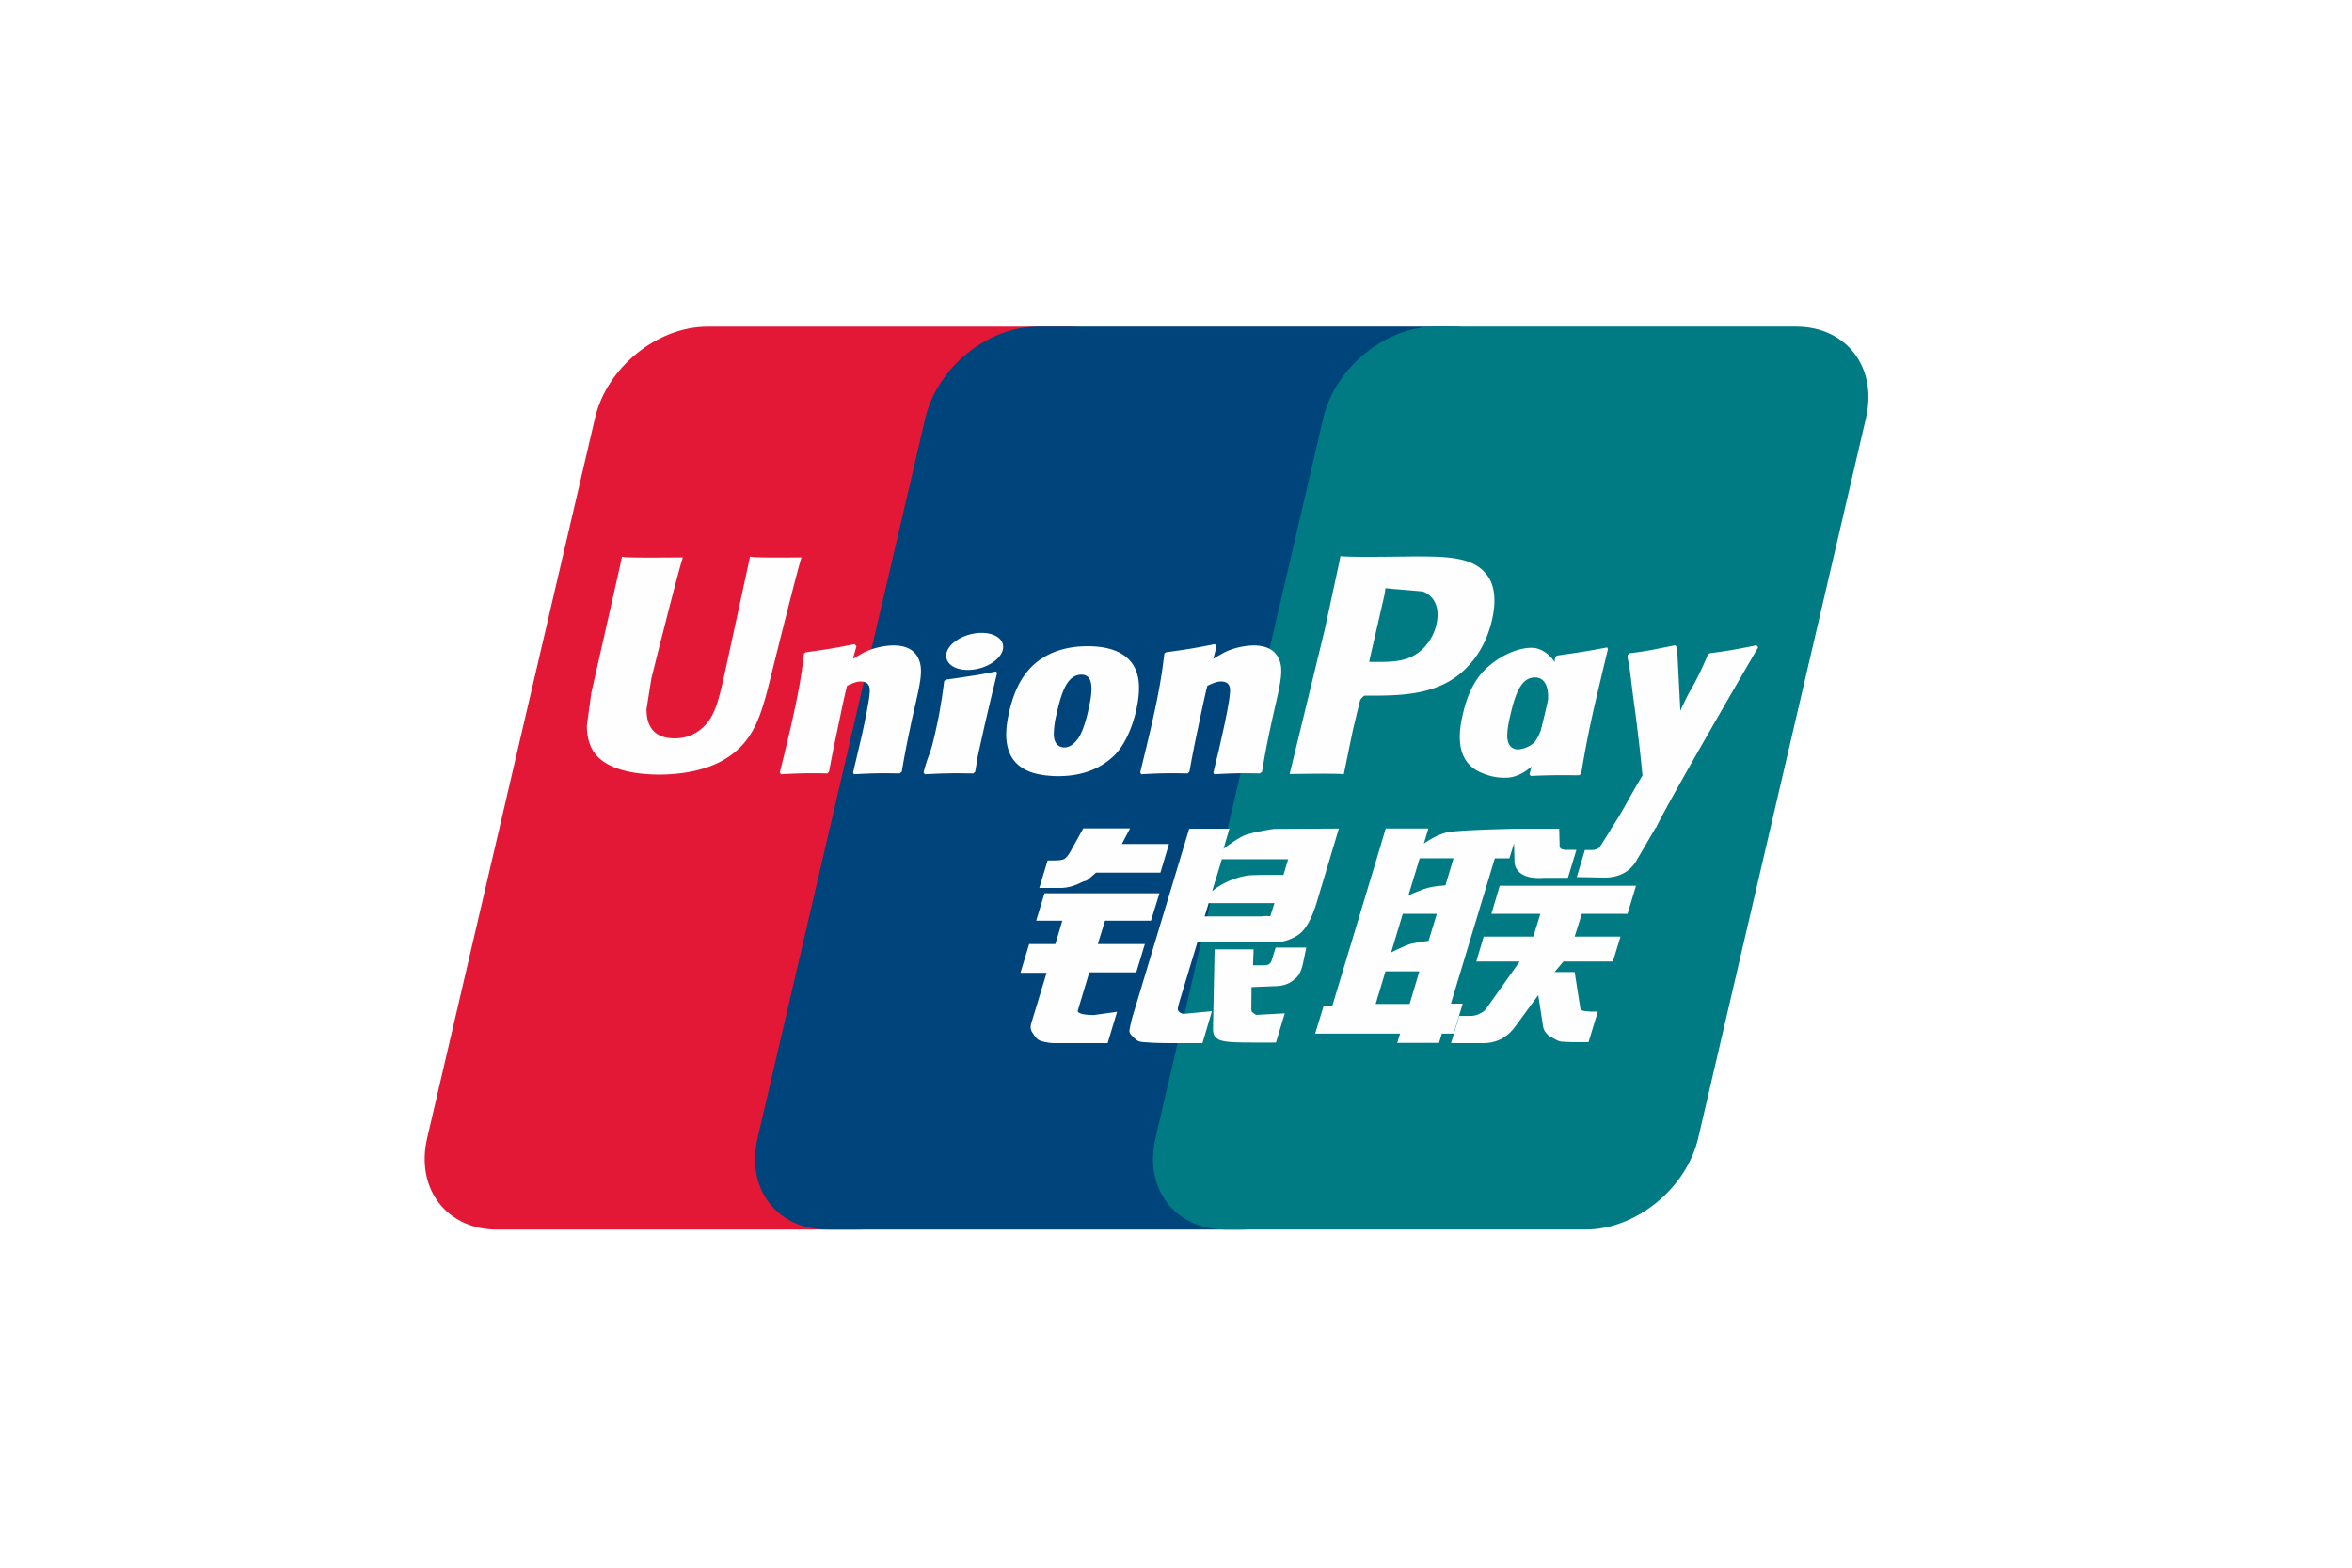
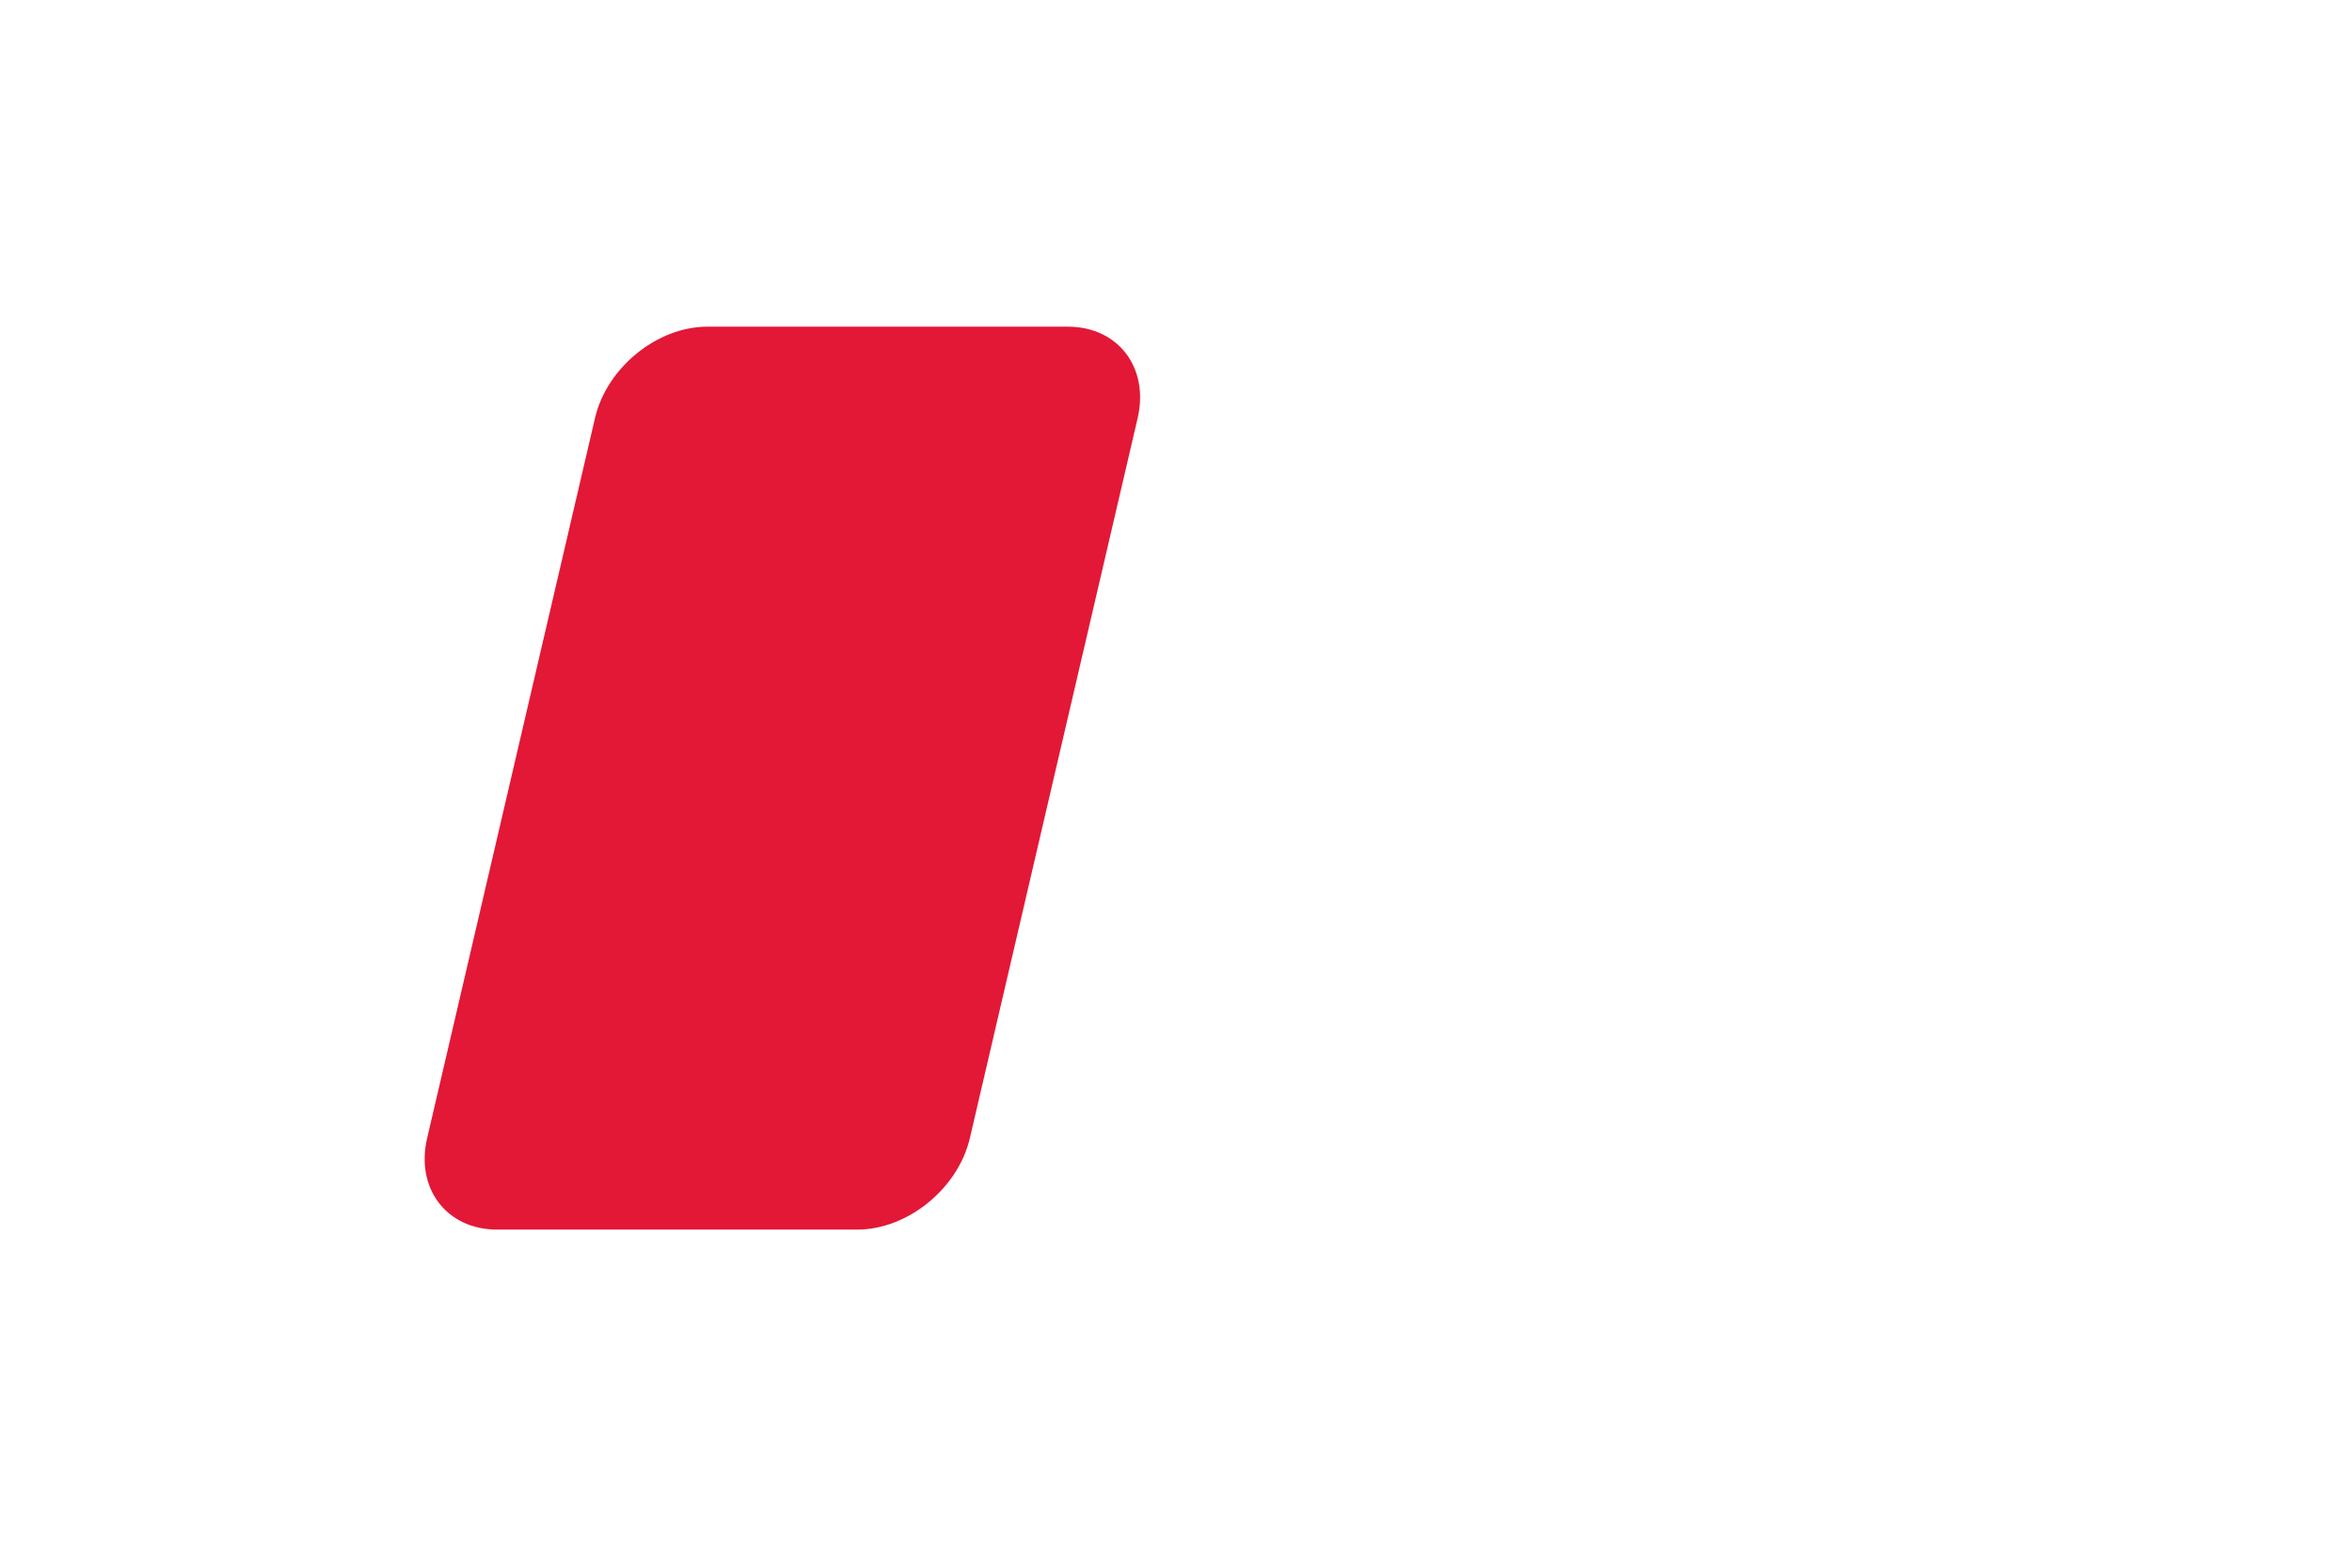
<svg xmlns="http://www.w3.org/2000/svg" width="72" height="48" fill="none" viewBox="0 0 72 48">
-   <path fill="#fff" d="M0 0h72v48H0z" />
+   <path fill="#fff" d="M0 0v48H0z" />
  <path fill="#E21836" d="M21.655 10.002h11.032c1.54 0 2.498 1.255 2.139 2.8l-5.137 22.05c-.362 1.54-1.904 2.796-3.445 2.796h-11.03c-1.538 0-2.498-1.256-2.139-2.796l5.139-22.05c.359-1.545 1.9-2.8 3.442-2.8z" />
-   <path fill="#00447C" d="M31.768 10h12.686c1.54 0 .846 1.255.484 2.8l-5.136 22.05c-.36 1.54-.247 2.797-1.79 2.797H25.326c-1.543 0-2.498-1.256-2.136-2.796l5.135-22.05C28.69 11.254 30.228 10 31.768 10z" />
-   <path fill="#007B84" d="M43.952 10h11.031c1.542 0 2.5 1.255 2.138 2.8l-5.136 22.05c-.362 1.54-1.905 2.797-3.447 2.797H37.512c-1.543 0-2.5-1.256-2.139-2.796L40.51 12.8C40.869 11.254 42.409 10 43.952 10z" />
-   <path fill="#FEFEFE" d="M24.536 17.067c-1.134.011-1.47 0-1.576-.026-.041.196-.807 3.727-.81 3.73-.164.715-.284 1.224-.691 1.553a1.233 1.233 0 01-.814.283c-.504 0-.797-.25-.846-.723l-.01-.163.154-.962s.803-3.218.947-3.644a.315.315 0 00.012-.048c-1.564.014-1.841 0-1.86-.026-.01.035-.05.235-.05.235l-.82 3.627-.07.307-.137 1.006c0 .299.059.543.176.748.373.654 1.44.752 2.043.752.777 0 1.506-.166 1.998-.467.855-.505 1.079-1.295 1.279-1.997l.092-.36s.828-3.342.968-3.777c.006-.024.008-.037.015-.048zm2.816 2.696c-.2 0-.564.048-.892.209-.118.06-.23.131-.35.202l.108-.387-.059-.065c-.694.14-.85.16-1.491.25l-.054.036c-.075.617-.14 1.082-.417 2.296-.105.447-.214.899-.324 1.345l.03.057c.657-.035.857-.035 1.428-.025l.046-.05c.073-.372.082-.46.243-1.213.076-.357.233-1.142.311-1.42.143-.067.284-.132.418-.132.32 0 .281.28.269.39-.014.188-.13.798-.25 1.322l-.08.338c-.056.25-.117.493-.172.74l.024.05c.648-.035.845-.035 1.399-.025l.065-.05c.1-.581.13-.737.307-1.582L28 21.66c.174-.76.26-1.146.13-1.46-.14-.352-.472-.437-.778-.437zm3.146.796c-.345.066-.564.11-.783.139a34.96 34.96 0 01-.76.112l-.026.024-.025.02c-.034.247-.058.462-.105.713-.038.261-.098.557-.196.982-.076.326-.115.44-.158.554-.042.115-.088.226-.173.546l.02.03.017.027c.31-.015.514-.025.724-.027.208-.008.425 0 .76.002l.03-.024.03-.027c.05-.288.056-.366.086-.507.03-.151.08-.36.204-.92.058-.261.124-.523.185-.791.063-.267.129-.53.192-.792l-.01-.032-.012-.029zm.007-1.073c-.313-.185-.862-.126-1.232.129-.369.25-.41.605-.099.792.308.18.86.126 1.226-.131.368-.256.414-.607.105-.79zm1.893 4.278c.633 0 1.282-.175 1.77-.693.377-.42.55-1.045.609-1.302.194-.853.043-1.25-.147-1.493-.29-.37-.8-.489-1.329-.489-.318 0-1.077.032-1.669.578-.425.394-.622.928-.74 1.44-.12.523-.258 1.463.607 1.813.267.114.651.146.899.146zm-.05-1.92c.147-.645.319-1.187.759-1.187.344 0 .37.403.216 1.051-.027.144-.153.679-.323.907-.12.168-.26.27-.415.27-.046 0-.322 0-.326-.409a2.779 2.779 0 01.09-.631zm4.012 1.837l.05-.05c.07-.372.08-.46.236-1.213.078-.357.239-1.141.314-1.42.143-.067.282-.132.42-.132.319 0 .28.28.267.39-.011.188-.128.798-.25 1.322l-.075.338c-.058.25-.121.493-.177.74l.025.05c.65-.035.84-.035 1.396-.025l.068-.05c.097-.582.124-.737.306-1.582l.088-.39c.174-.76.262-1.145.133-1.459-.143-.352-.478-.437-.78-.437-.2 0-.566.048-.891.209a5.907 5.907 0 00-.348.202l.1-.387-.054-.065c-.694.14-.852.16-1.493.25l-.05.036c-.077.617-.14 1.082-.417 2.296-.105.447-.214.899-.323 1.345l.03.057c.658-.035.854-.035 1.425-.025zm4.777.025c.04-.2.283-1.382.285-1.382 0 0 .207-.868.22-.9 0 0 .065-.09.13-.125h.096c.903 0 1.923 0 2.722-.588.544-.404.916-1 1.082-1.723.043-.178.075-.389.075-.6 0-.277-.056-.551-.217-.766-.407-.57-1.22-.58-2.156-.585l-.462.005c-1.2.014-1.68.01-1.878-.014a31.42 31.42 0 01-.048.243l-.43 1.994-1.077 4.434c1.047-.013 1.477-.013 1.658.007zm.796-3.538s.457-1.987.454-1.98l.015-.101.007-.078.182.019s.942.08.965.083c.371.144.525.514.418.998-.098.443-.385.815-.754.994-.303.152-.675.165-1.058.165h-.248l.019-.1zm2.844 1.714c-.12.514-.26 1.454.6 1.79.275.116.52.15.77.138.264-.014.509-.146.735-.337l-.061.235.039.05c.619-.026.81-.026 1.48-.02l.062-.047c.098-.575.19-1.134.444-2.235.124-.527.248-1.05.375-1.574l-.02-.058c-.692.128-.877.155-1.543.25l-.05.041-.02.156a.952.952 0 00-.486-.399c-.296-.116-.99.034-1.589.578-.42.389-.621.92-.736 1.432zm1.454.031c.148-.634.318-1.171.759-1.171.279 0 .426.257.396.696l-.08.355c-.044.189-.092.376-.138.563a1.366 1.366 0 01-.163.329c-.114.16-.384.26-.539.26-.044 0-.316 0-.326-.4-.002-.2.04-.406.09-.632zm7.59-2.094l-.053-.061c-.685.138-.809.16-1.438.245l-.046.047c-.002.007-.004.019-.008.03l-.002-.011c-.468 1.08-.454.847-.836 1.698l-.004-.104-.095-1.844-.06-.061c-.718.138-.735.16-1.397.245l-.052.047c-.007.022-.007.046-.011.072l.004.01c.083.423.063.328.146.996.039.328.09.658.129.982.065.541.102.808.182 1.635-.448.738-.554 1.018-.984 1.666l.003.006-.304.48c-.034.05-.066.085-.11.1a.457.457 0 01-.199.028h-.168l-.25.83.857.016c.504-.002.82-.238.99-.554l.539-.923h-.009l.057-.065c.362-.78 3.12-5.51 3.12-5.51zM44.778 30.73h-.363l1.345-4.45h.446l.142-.46.014.51c-.017.316.231.595.882.549h.753l.26-.857h-.284c-.163 0-.238-.041-.229-.13l-.014-.518h-1.394v.003c-.451.01-1.798.043-2.07.116-.33.085-.678.335-.678.335l.137-.46h-1.305l-.272.911-1.363 4.519h-.265l-.26.85h2.6l-.088.284h1.28l.085-.284h.36l.281-.918zm-1.066-3.546c-.209.057-.598.233-.598.233l.346-1.138h1.037l-.25.83s-.32.018-.535.075zm.02 1.625s-.326.04-.54.089c-.211.064-.607.265-.607.265l.357-1.183h1.042l-.252.828zm-.58 1.931h-1.04l.3-.999h1.037l-.298 1zm2.503-2.76h1.499l-.215.697h-1.52l-.227.763h1.329l-1.007 1.417a.415.415 0 01-.203.17.596.596 0 01-.27.078h-.369l-.253.835h.964c.501 0 .797-.228 1.016-.528l.69-.944.148.959c.031.18.16.285.248.325.096.049.196.132.337.144.151.007.26.012.333.012h.474l.284-.935h-.187c-.107 0-.292-.018-.323-.051-.032-.041-.032-.104-.049-.2l-.15-.96h-.615l.27-.322h1.515l.233-.763h-1.403l.219-.697h1.399l.26-.86h-4.172l-.255.86zm-12.659 2.954l.35-1.163h1.438l.263-.866h-1.44l.22-.716h1.407l.26-.838h-3.519l-.255.838h.8l-.213.716h-.802l-.266.88h.8l-.467 1.54c-.063.204.03.282.088.376.06.092.121.153.258.188.14.032.237.05.368.05h1.621l.289-.958-.718.098c-.14 0-.523-.016-.481-.145zm.165-5.57l-.364.658c-.078.144-.148.233-.211.274-.056.035-.166.05-.326.05h-.19l-.254.842h.631c.304 0 .537-.111.648-.167.12-.064.151-.028.244-.117l.213-.185h1.971l.262-.877h-1.443l.252-.479H33.16zm2.91 5.587c-.033-.048-.008-.133.043-.31l.539-1.784h1.917c.279-.004.48-.008.612-.017.14-.015.294-.065.46-.155a.863.863 0 00.336-.31c.083-.114.216-.364.331-.75l.677-2.256-1.989.011s-.612.09-.882.19c-.272.112-.661.422-.661.422l.18-.618h-1.23l-1.72 5.705a3.518 3.518 0 00-.11.48c-.004.103.13.206.217.284.103.078.256.065.402.078.153.011.371.018.673.018h.944l.29-.978-.845.08a.222.222 0 01-.183-.09zm.93-3.299h2.013l-.128.401c-.018.01-.061-.02-.266.005h-1.744l.124-.406zm.403-1.345h2.03l-.146.483s-.957-.01-1.11.019c-.675.116-1.069.477-1.069.477l.295-.98zm1.527 3.09a.214.214 0 01-.08.124c-.04.026-.107.035-.206.035h-.287l.017-.488h-1.193l-.048 2.388c-.002.173.014.273.14.352.127.1.515.113 1.038.113h.748l.27-.894-.651.035-.217.013c-.03-.013-.057-.024-.089-.056-.027-.027-.074-.01-.066-.182l.005-.613.683-.028c.368 0 .526-.12.66-.234.129-.11.17-.235.22-.406l.114-.542h-.938l-.12.383z" />
</svg>